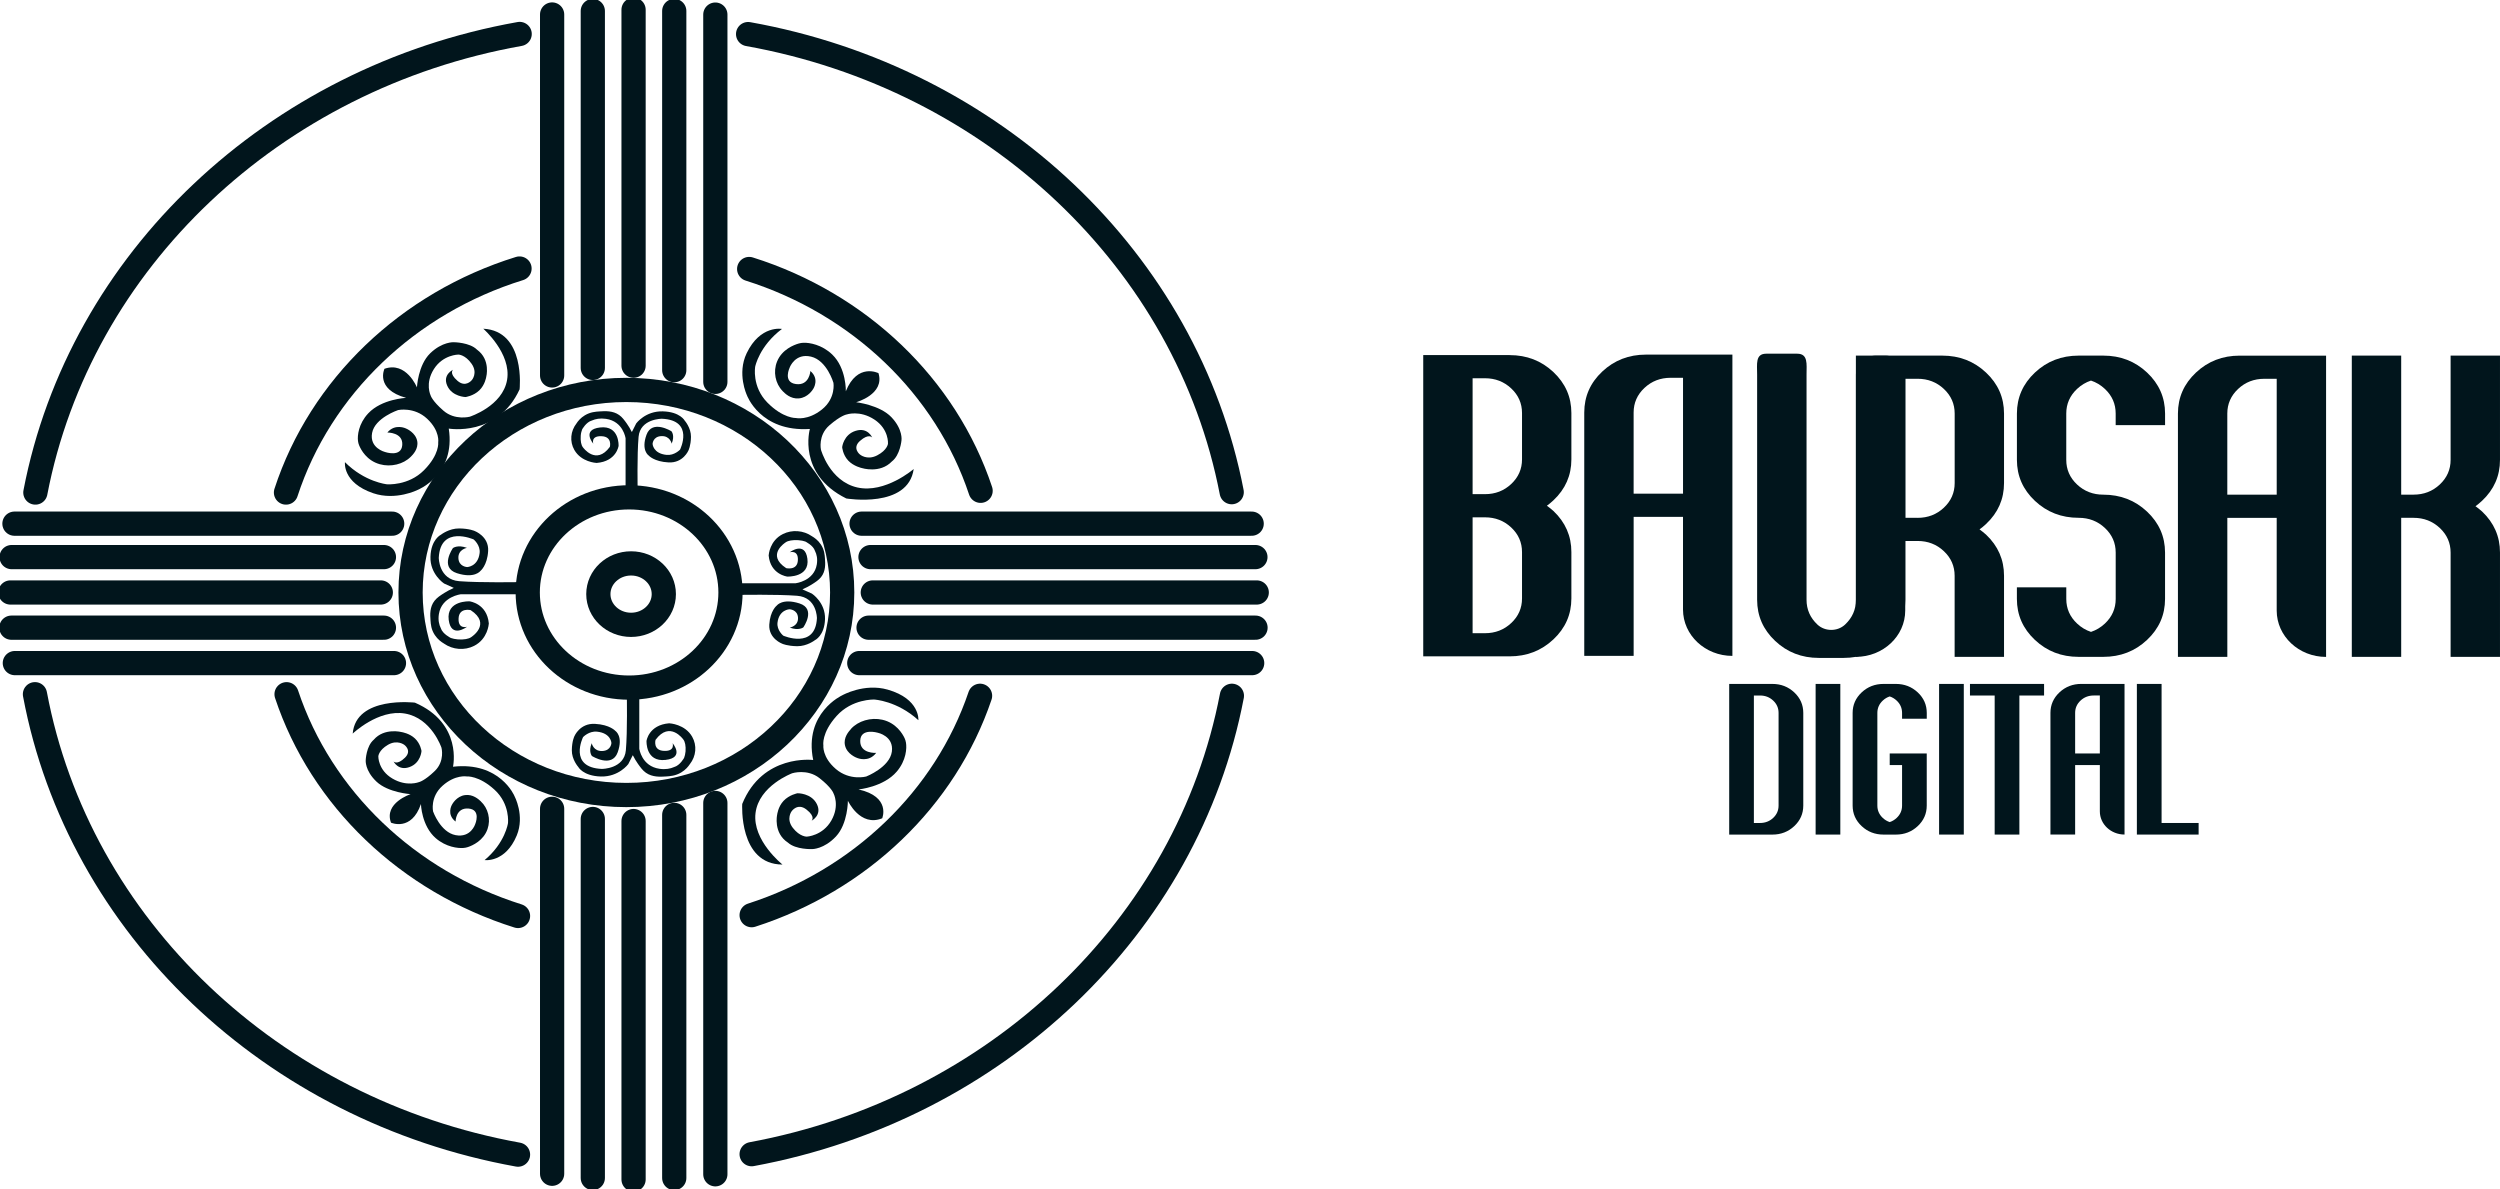
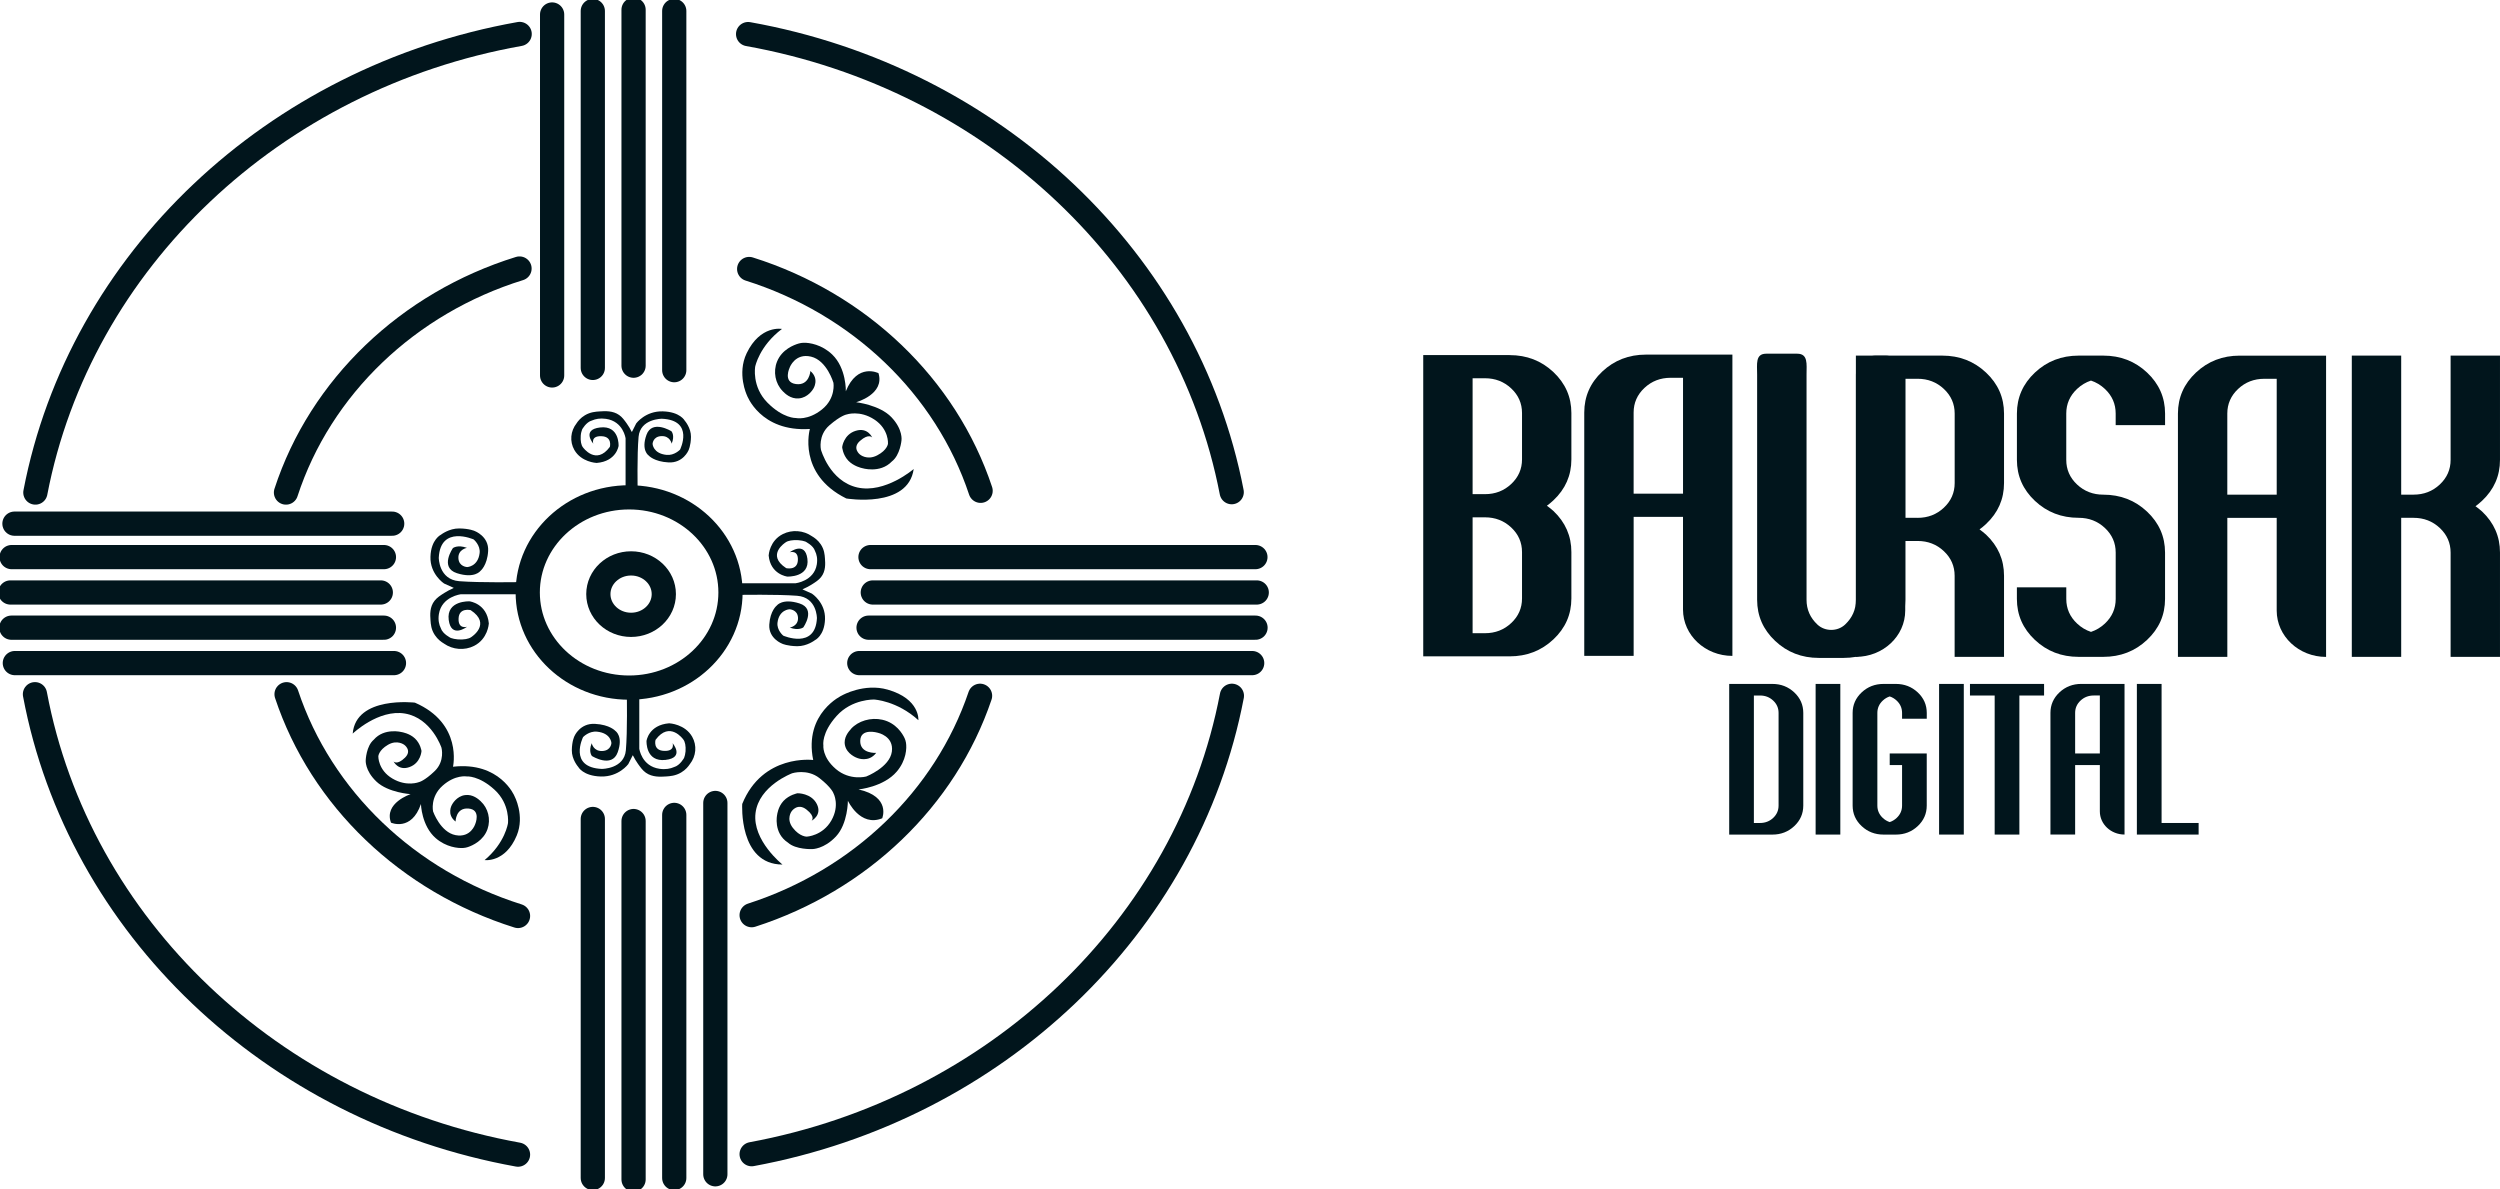
<svg xmlns="http://www.w3.org/2000/svg" viewBox="0 0 229.286 109.066" fill="none">
  <g clip-path="url(#clip0_99_678)">
    <path d="M3.244 45.173C7.327 23.922 25.086 7.133 47.66 3.116" stroke="#01151C" stroke-width="2.222" stroke-miterlimit="10" stroke-linecap="round" />
    <path d="M47.509 105.896C24.937 101.818 7.207 84.965 3.206 63.669" stroke="#01151C" stroke-width="2.222" stroke-miterlimit="10" stroke-linecap="round" />
    <path d="M112.982 63.814C108.94 84.971 91.348 101.715 68.936 105.855" stroke="#01151C" stroke-width="2.222" stroke-miterlimit="10" stroke-linecap="round" />
    <path d="M68.612 3.127C91.148 7.16 108.872 23.923 112.965 45.139" stroke="#01151C" stroke-width="2.222" stroke-miterlimit="10" stroke-linecap="round" />
    <path d="M26.229 45.173C29.387 35.486 37.422 27.797 47.647 24.628" stroke="#01151C" stroke-width="2.222" stroke-miterlimit="10" stroke-linecap="round" />
    <path d="M47.51 84.007C37.407 80.83 29.464 73.238 26.282 63.671" stroke="#01151C" stroke-width="2.222" stroke-miterlimit="10" stroke-linecap="round" />
    <path d="M89.885 63.814C86.697 73.24 78.879 80.73 68.936 83.934" stroke="#01151C" stroke-width="2.222" stroke-miterlimit="10" stroke-linecap="round" />
    <path d="M68.71 24.671C78.812 27.85 86.756 35.445 89.935 45.013" stroke="#01151C" stroke-width="2.222" stroke-miterlimit="10" stroke-linecap="round" />
-     <path d="M57.447 72.914C68.379 72.914 77.241 64.597 77.241 54.339C77.241 44.08 68.379 35.763 57.447 35.763C46.516 35.763 37.654 44.08 37.654 54.339C37.654 64.597 46.516 72.914 57.447 72.914Z" stroke="#01151C" stroke-width="2.222" stroke-miterlimit="10" stroke-linecap="round" />
    <path d="M57.699 63.064C62.834 63.064 66.997 59.158 66.997 54.339C66.997 49.52 62.834 45.613 57.699 45.613C52.564 45.613 48.401 49.52 48.401 54.339C48.401 59.158 52.564 63.064 57.699 63.064Z" stroke="#01151C" stroke-width="2.222" stroke-miterlimit="10" stroke-linecap="round" />
    <path d="M57.879 57.306C59.537 57.306 60.881 56.045 60.881 54.489C60.881 52.933 59.537 51.672 57.879 51.672C56.221 51.672 54.877 52.933 54.877 54.489C54.877 56.045 56.221 57.306 57.879 57.306Z" stroke="#01151C" stroke-width="2.222" stroke-miterlimit="10" stroke-linecap="round" />
    <path d="M58.107 75.302V108.171" stroke="#01151C" stroke-width="2.222" stroke-miterlimit="10" stroke-linecap="round" />
    <path d="M58.107 0.895V33.538" stroke="#01151C" stroke-width="2.222" stroke-miterlimit="10" stroke-linecap="round" />
    <path d="M80.048 54.339H115.261" stroke="#01151C" stroke-width="2.222" stroke-miterlimit="10" stroke-linecap="round" />
    <path d="M0.954 54.339H34.925" stroke="#01151C" stroke-width="2.222" stroke-miterlimit="10" stroke-linecap="round" />
    <path d="M54.369 75.112V108.036" stroke="#01151C" stroke-width="2.222" stroke-miterlimit="10" stroke-linecap="round" />
    <path d="M54.369 1.011V33.743" stroke="#01151C" stroke-width="2.222" stroke-miterlimit="10" stroke-linecap="round" />
    <path d="M61.838 74.739V108.04" stroke="#01151C" stroke-width="2.222" stroke-miterlimit="10" stroke-linecap="round" />
    <path d="M61.838 1.008V33.95" stroke="#01151C" stroke-width="2.222" stroke-miterlimit="10" stroke-linecap="round" />
    <path d="M65.607 73.644V107.698" stroke="#01151C" stroke-width="2.222" stroke-miterlimit="10" stroke-linecap="round" />
-     <path d="M65.607 1.339V35.021" stroke="#01151C" stroke-width="2.222" stroke-miterlimit="10" stroke-linecap="round" />
-     <path d="M50.637 74.178V107.65" stroke="#01151C" stroke-width="2.222" stroke-miterlimit="10" stroke-linecap="round" />
    <path d="M50.637 1.33V34.434" stroke="#01151C" stroke-width="2.222" stroke-miterlimit="10" stroke-linecap="round" />
    <path d="M79.836 51.094H115.139" stroke="#01151C" stroke-width="2.222" stroke-miterlimit="10" stroke-linecap="round" />
    <path d="M1.066 51.094H35.211" stroke="#01151C" stroke-width="2.222" stroke-miterlimit="10" stroke-linecap="round" />
-     <path d="M79.019 48.028H114.796" stroke="#01151C" stroke-width="2.222" stroke-miterlimit="10" stroke-linecap="round" />
    <path d="M1.326 48.028H35.969" stroke="#01151C" stroke-width="2.222" stroke-miterlimit="10" stroke-linecap="round" />
    <path d="M79.659 57.567H115.149" stroke="#01151C" stroke-width="2.222" stroke-miterlimit="10" stroke-linecap="round" />
    <path d="M1.045 57.567H35.211" stroke="#01151C" stroke-width="2.222" stroke-miterlimit="10" stroke-linecap="round" />
    <path d="M78.808 60.815H114.842" stroke="#01151C" stroke-width="2.222" stroke-miterlimit="10" stroke-linecap="round" />
    <path d="M1.361 60.815H36.132" stroke="#01151C" stroke-width="2.222" stroke-miterlimit="10" stroke-linecap="round" />
    <path d="M71.773 35.863C71.978 36.073 72.499 36.606 73.264 36.54C74.111 36.468 74.553 35.722 74.595 35.65C74.595 35.65 75.181 34.757 74.324 34.027C74.324 34.027 74.242 35.389 73.001 35.224C71.761 35.06 72.436 33.685 72.436 33.685C72.436 33.685 72.928 32.362 74.385 32.709C75.845 33.059 76.439 35.11 76.439 35.11C76.439 35.11 76.676 36.515 75.389 37.551C74.101 38.588 72.999 38.339 72.999 38.339C72.999 38.339 71.818 38.385 70.376 36.918C68.934 35.45 69.263 33.622 69.263 33.622C69.263 33.622 69.631 31.741 71.717 30.168C71.717 30.168 69.732 29.787 68.481 32.393C67.573 34.283 68.496 36.232 68.496 36.232C68.496 36.232 69.705 39.633 74.277 39.343C74.277 39.343 73.094 43.481 77.618 45.717C77.618 45.717 83.285 46.672 83.799 43.016C83.799 43.016 81.183 45.278 78.635 44.709C76.085 44.14 75.29 41.233 75.29 41.233C75.29 41.233 75.011 39.934 76.06 39.015C77.111 38.099 77.643 38.015 77.643 38.015C77.643 38.015 78.85 37.591 80.199 38.482C81.547 39.375 81.44 40.696 81.44 40.696C81.44 40.696 81.385 41.279 80.446 41.766C79.508 42.251 78.863 41.68 78.863 41.68C78.863 41.68 78.122 41.099 78.873 40.437C79.695 39.711 79.996 40.132 79.996 40.132C79.996 40.132 79.6 39.166 78.482 39.511C77.364 39.855 77.239 41.006 77.239 41.006C77.239 41.006 77.286 41.7 77.797 42.244C78.295 42.772 79.045 42.928 79.045 42.928C79.045 42.928 80.704 43.459 81.793 42.325C82.56 41.743 82.68 40.385 82.68 40.385C82.68 40.385 82.832 39.4 81.759 38.267C80.685 37.134 78.52 36.891 78.52 36.891C78.52 36.891 81.168 36.162 80.569 34.224C80.569 34.224 78.638 33.243 77.574 35.885C77.574 35.885 77.637 33.774 76.325 32.513C75.373 31.598 74.221 31.417 73.693 31.437C73.546 31.442 73.405 31.462 73.264 31.503C72.814 31.63 71.723 32.046 71.271 33.15C70.888 34.088 71.105 35.176 71.774 35.86L71.773 35.863Z" fill="#01151C" />
    <path d="M78.05 66.854C77.848 67.077 77.333 67.647 77.499 68.368C77.682 69.168 78.546 69.494 78.63 69.522C78.63 69.522 79.671 69.966 80.358 69.05C80.358 69.05 78.868 69.15 78.895 67.942C78.922 66.734 80.497 67.201 80.497 67.201C80.497 67.201 81.994 67.498 81.796 68.937C81.597 70.378 79.444 71.218 79.444 71.218C79.444 71.218 77.949 71.627 76.663 70.532C75.38 69.436 75.515 68.35 75.515 68.35C75.515 68.35 75.319 67.228 76.736 65.656C78.151 64.085 80.177 64.158 80.177 64.158C80.177 64.158 82.265 64.262 84.229 66.052C84.229 66.052 84.399 64.103 81.414 63.249C79.252 62.63 77.247 63.768 77.247 63.768C77.247 63.768 73.702 65.372 74.581 69.703C74.581 69.703 69.943 69.114 68.072 73.736C68.072 73.736 67.732 79.281 71.766 79.292C71.766 79.292 68.987 77.086 69.292 74.573C69.595 72.061 72.654 70.919 72.654 70.919C72.654 70.919 74.031 70.48 75.157 71.364C76.282 72.248 76.438 72.748 76.438 72.748C76.438 72.748 77.049 73.847 76.246 75.254C75.443 76.66 73.995 76.732 73.995 76.732C73.995 76.732 73.355 76.755 72.712 75.923C72.069 75.091 72.609 74.398 72.609 74.398C72.609 74.398 73.149 73.612 73.959 74.242C74.848 74.933 74.428 75.277 74.428 75.277C74.428 75.277 75.428 74.77 74.917 73.746C74.405 72.723 73.139 72.753 73.139 72.753C73.139 72.753 72.391 72.891 71.863 73.451C71.35 73.997 71.274 74.733 71.274 74.733C71.274 74.733 70.902 76.39 72.267 77.281C72.994 77.938 74.484 77.874 74.484 77.874C74.484 77.874 75.571 77.89 76.669 76.716C77.768 75.542 77.764 73.439 77.764 73.439C77.764 73.439 78.88 75.875 80.911 75.048C80.911 75.048 81.739 73.074 78.739 72.402C78.739 72.402 81.037 72.186 82.246 70.764C83.123 69.734 83.177 68.608 83.089 68.105C83.064 67.965 83.026 67.833 82.965 67.702C82.771 67.289 82.187 66.301 80.93 66.012C79.864 65.769 78.708 66.12 78.048 66.848L78.05 66.854Z" fill="#01151C" />
    <path d="M44.099 73.494C43.893 73.304 43.372 72.825 42.653 72.921C41.856 73.029 41.477 73.755 41.44 73.825C41.44 73.825 40.933 74.697 41.782 75.348C41.782 75.348 41.789 74.056 42.97 74.155C44.152 74.255 43.584 75.585 43.584 75.585C43.584 75.585 43.187 76.859 41.789 76.596C40.391 76.333 39.72 74.421 39.72 74.421C39.72 74.421 39.424 73.104 40.588 72.064C41.751 71.024 42.808 71.21 42.808 71.21C42.808 71.21 43.922 71.112 45.361 72.434C46.802 73.757 46.588 75.501 46.588 75.501C46.588 75.501 46.338 77.298 44.446 78.882C44.446 78.882 46.344 79.152 47.393 76.626C48.152 74.797 47.177 72.995 47.177 72.995C47.177 72.995 45.855 69.832 41.547 70.319C41.547 70.319 42.451 66.349 38.053 64.443C38.053 64.443 32.642 63.8 32.347 67.283C32.347 67.283 34.704 65.023 37.145 65.443C39.587 65.864 40.49 68.577 40.49 68.577C40.49 68.577 40.822 69.794 39.876 70.711C38.93 71.627 38.431 71.729 38.431 71.729C38.431 71.729 37.311 72.187 35.988 71.403C34.664 70.621 34.698 69.367 34.698 69.367C34.698 69.367 34.719 68.812 35.581 68.309C36.444 67.806 37.084 68.316 37.084 68.316C37.084 68.316 37.816 68.832 37.141 69.492C36.402 70.215 36.094 69.832 36.094 69.832C36.094 69.832 36.52 70.727 37.559 70.351C38.598 69.975 38.658 68.88 38.658 68.88C38.658 68.88 38.576 68.225 38.063 67.734C37.565 67.256 36.848 67.145 36.848 67.145C36.848 67.145 35.249 66.719 34.279 67.843C33.584 68.429 33.541 69.721 33.541 69.721C33.541 69.721 33.449 70.659 34.523 71.681C35.597 72.703 37.658 72.834 37.658 72.834C37.658 72.834 35.192 73.644 35.86 75.45C35.86 75.45 37.737 76.29 38.606 73.741C38.606 73.741 38.656 75.74 39.964 76.873C40.912 77.695 42.013 77.813 42.51 77.77C42.649 77.757 42.781 77.733 42.914 77.688C43.334 77.546 44.343 77.104 44.713 76.038C45.028 75.132 44.764 74.112 44.095 73.496L44.099 73.494Z" fill="#01151C" />
-     <path d="M37.663 41.906C37.868 41.699 38.393 41.172 38.267 40.465C38.126 39.681 37.302 39.325 37.224 39.293C37.224 39.293 36.234 38.813 35.526 39.669C35.526 39.669 36.976 39.642 36.894 40.811C36.814 41.98 35.307 41.453 35.307 41.453C35.307 41.453 33.869 41.095 34.126 39.708C34.384 38.321 36.51 37.61 36.51 37.61C36.51 37.61 37.979 37.285 39.175 38.405C40.371 39.527 40.19 40.574 40.19 40.574C40.19 40.574 40.329 41.672 38.885 43.127C37.441 44.582 35.481 44.416 35.481 44.416C35.481 44.416 33.461 44.215 31.637 42.389C31.637 42.389 31.384 44.27 34.239 45.239C36.308 45.94 38.303 44.933 38.303 44.933C38.303 44.933 41.813 43.547 41.158 39.307C41.158 39.307 45.631 40.097 47.655 35.708C47.655 35.708 48.236 30.351 44.324 30.148C44.324 30.148 46.918 32.416 46.508 34.836C46.1 37.256 43.081 38.219 43.081 38.219C43.081 38.219 41.725 38.579 40.674 37.668C39.623 36.758 39.495 36.266 39.495 36.266C39.495 36.266 38.954 35.173 39.797 33.846C40.64 32.52 42.047 32.52 42.047 32.52C42.047 32.52 42.669 32.527 43.254 33.365C43.84 34.203 43.285 34.847 43.285 34.847C43.285 34.847 42.726 35.583 41.967 34.933C41.137 34.22 41.559 33.909 41.559 33.909C41.559 33.909 40.567 34.353 41.015 35.368C41.464 36.384 42.694 36.415 42.694 36.415C42.694 36.415 43.426 36.318 43.962 35.799C44.485 35.294 44.591 34.584 44.591 34.584C44.591 34.584 45.028 32.996 43.745 32.067C43.07 31.396 41.622 31.387 41.622 31.387C41.622 31.387 40.569 31.321 39.451 32.407C38.334 33.494 38.24 35.531 38.24 35.531C38.24 35.531 37.268 33.118 35.261 33.823C35.261 33.823 34.369 35.697 37.247 36.49C37.247 36.49 35.008 36.59 33.772 37.911C32.875 38.869 32.77 39.957 32.833 40.447C32.851 40.585 32.883 40.714 32.937 40.843C33.106 41.253 33.627 42.239 34.832 42.576C35.855 42.862 36.991 42.576 37.664 41.901L37.663 41.906Z" fill="#01151C" />
    <path d="M52.88 38.821C53.004 38.632 53.243 38.327 53.647 38.085C54.152 37.786 54.631 37.756 54.999 37.732C55.499 37.7 56.205 37.655 56.784 38.063C57.071 38.264 57.259 38.531 57.488 38.849C57.675 39.111 57.805 39.347 57.891 39.519C57.911 39.553 57.931 39.587 57.952 39.621L58.352 38.83C58.352 38.83 59.195 37.684 60.788 37.727C62.38 37.77 62.802 38.583 62.802 38.583C62.802 38.583 63.381 39.236 63.372 40.066C63.36 40.897 63.139 41.315 63.139 41.315C63.139 41.315 62.655 42.481 61.316 42.411C59.977 42.341 59.493 41.777 59.493 41.777C59.493 41.777 58.775 41.312 59.292 39.878C59.809 38.443 61.581 39.553 61.581 39.553C61.581 39.553 61.918 39.929 61.602 40.691C61.602 40.691 61.463 39.952 60.643 39.998C59.876 40.041 59.851 40.711 59.851 40.711C59.851 40.711 59.884 41.588 61.127 41.72C61.85 41.797 62.371 41.235 62.371 41.235C62.371 41.235 63.711 38.54 60.706 38.405C60.706 38.405 58.712 38.394 58.566 40.068C58.419 41.74 58.482 44.906 58.482 44.906H57.375V40.206C57.375 40.206 57.175 38.643 55.573 38.414C55.033 38.337 54.61 38.423 54.286 38.568C53.754 38.709 53.391 39.383 53.391 39.383C53.334 39.533 53.279 39.73 53.262 39.962C53.226 40.439 53.306 40.836 53.464 41.026C53.464 41.026 54.656 42.717 55.932 40.986C55.932 40.986 56.189 40.038 55.161 40.007C54.16 39.968 54.414 40.689 54.414 40.689C54.414 40.689 53.306 39.407 55.035 39.205C56.836 38.994 56.733 40.897 56.733 40.897C56.733 40.897 56.542 42.313 54.719 42.459C54.654 42.456 53.308 42.377 52.674 41.264C52.234 40.49 52.318 39.535 52.884 38.819L52.88 38.821Z" fill="#01151C" />
    <path d="M63.264 70.089C63.136 70.284 62.89 70.6 62.473 70.848C61.952 71.158 61.458 71.188 61.079 71.214C60.564 71.246 59.835 71.292 59.238 70.872C58.944 70.664 58.748 70.39 58.513 70.061C58.321 69.79 58.187 69.549 58.098 69.37C58.077 69.334 58.056 69.3 58.035 69.264L57.621 70.08C57.621 70.08 56.751 71.262 55.109 71.217C53.467 71.172 53.032 70.336 53.032 70.336C53.032 70.336 52.433 69.664 52.445 68.806C52.456 67.949 52.683 67.517 52.683 67.517C52.683 67.517 53.183 66.316 54.563 66.388C55.944 66.46 56.444 67.041 56.444 67.041C56.444 67.041 57.184 67.521 56.65 69.001C56.118 70.482 54.291 69.338 54.291 69.338C54.291 69.338 53.944 68.949 54.27 68.163C54.27 68.163 54.415 68.926 55.259 68.878C56.051 68.833 56.076 68.144 56.076 68.144C56.076 68.144 56.043 67.24 54.76 67.104C54.014 67.025 53.476 67.603 53.476 67.603C53.476 67.603 52.094 70.385 55.195 70.521C55.195 70.521 57.249 70.531 57.401 68.806C57.554 67.082 57.489 63.816 57.489 63.816H58.632V68.663C58.632 68.663 58.838 70.275 60.491 70.51C61.048 70.589 61.485 70.501 61.819 70.351C62.368 70.204 62.741 69.509 62.741 69.509C62.801 69.354 62.856 69.152 62.875 68.912C62.911 68.419 62.829 68.011 62.665 67.816C62.665 67.816 61.437 66.071 60.121 67.857C60.121 67.857 59.856 68.835 60.914 68.867C61.948 68.908 61.687 68.163 61.687 68.163C61.687 68.163 62.829 69.486 61.046 69.694C59.189 69.911 59.295 67.949 59.295 67.949C59.295 67.949 59.492 66.49 61.372 66.336C61.439 66.34 62.827 66.42 63.482 67.569C63.936 68.366 63.85 69.352 63.264 70.091V70.089Z" fill="#01151C" />
    <path d="M74.472 49.184C74.678 49.302 75.012 49.531 75.275 49.921C75.601 50.406 75.635 50.868 75.66 51.22C75.694 51.7 75.744 52.379 75.298 52.935C75.078 53.209 74.788 53.392 74.44 53.612C74.153 53.791 73.896 53.916 73.709 53.998C73.673 54.018 73.635 54.038 73.598 54.057L74.462 54.442C74.462 54.442 75.712 55.253 75.666 56.784C75.618 58.314 74.733 58.718 74.733 58.718C74.733 58.718 74.02 59.275 73.114 59.266C72.206 59.255 71.75 59.042 71.75 59.042C71.75 59.042 70.478 58.577 70.554 57.288C70.631 56.001 71.245 55.534 71.245 55.534C71.245 55.534 71.752 54.845 73.318 55.341C74.884 55.837 73.675 57.541 73.675 57.541C73.675 57.541 73.265 57.865 72.433 57.56C72.433 57.56 73.24 57.426 73.188 56.638C73.141 55.901 72.41 55.878 72.41 55.878C72.41 55.878 71.453 55.908 71.308 57.104C71.224 57.798 71.836 58.299 71.836 58.299C71.836 58.299 74.779 59.588 74.924 56.698C74.924 56.698 74.935 54.782 73.11 54.641C71.285 54.5 67.829 54.56 67.829 54.56V53.495H72.958C72.958 53.495 74.665 53.302 74.913 51.763C74.997 51.244 74.903 50.838 74.745 50.526C74.59 50.014 73.856 49.665 73.856 49.665C73.692 49.61 73.476 49.558 73.223 49.542C72.702 49.508 72.271 49.585 72.063 49.737C72.063 49.737 70.217 50.882 72.107 52.108C72.107 52.108 73.143 52.355 73.177 51.369C73.221 50.406 72.431 50.65 72.431 50.65C72.431 50.65 73.831 49.585 74.05 51.247C74.279 52.978 72.204 52.88 72.204 52.88C72.204 52.88 70.659 52.697 70.497 50.945C70.501 50.882 70.587 49.588 71.802 48.98C72.645 48.557 73.688 48.636 74.47 49.182L74.472 49.184Z" fill="#01151C" />
    <path d="M40.713 59.019C40.499 58.896 40.154 58.656 39.882 58.248C39.542 57.739 39.508 57.256 39.483 56.887C39.447 56.384 39.397 55.674 39.859 55.092C40.086 54.804 40.385 54.614 40.747 54.383C41.043 54.195 41.31 54.065 41.505 53.979C41.543 53.959 41.581 53.938 41.619 53.918L40.725 53.515C40.725 53.515 39.43 52.667 39.479 51.065C39.529 49.463 40.444 49.039 40.444 49.039C40.444 49.039 41.182 48.455 42.121 48.466C43.059 48.477 43.532 48.699 43.532 48.699C43.532 48.699 44.848 49.187 44.77 50.533C44.692 51.881 44.055 52.368 44.055 52.368C44.055 52.368 43.528 53.089 41.907 52.57C40.286 52.051 41.539 50.268 41.539 50.268C41.539 50.268 41.964 49.928 42.825 50.247C42.825 50.247 41.989 50.388 42.043 51.212C42.092 51.983 42.847 52.008 42.847 52.008C42.847 52.008 43.837 51.976 43.988 50.725C44.076 49.996 43.44 49.474 43.44 49.474C43.44 49.474 40.393 48.124 40.242 51.151C40.242 51.151 40.231 53.155 42.121 53.304C44.011 53.453 47.589 53.388 47.589 53.388V54.501H42.277C42.277 54.501 40.511 54.704 40.253 56.316C40.168 56.859 40.263 57.285 40.429 57.612C40.589 58.147 41.35 58.512 41.35 58.512C41.52 58.57 41.743 58.625 42.006 58.643C42.544 58.679 42.992 58.598 43.208 58.439C43.208 58.439 45.121 57.24 43.164 55.957C43.164 55.957 42.092 55.697 42.058 56.732C42.014 57.739 42.83 57.485 42.83 57.485C42.83 57.485 41.381 58.6 41.154 56.859C40.915 55.047 43.067 55.151 43.067 55.151C43.067 55.151 44.665 55.343 44.833 57.177C44.829 57.242 44.739 58.597 43.481 59.236C42.607 59.678 41.528 59.595 40.717 59.024L40.713 59.019Z" fill="#01151C" />
    <path d="M138.458 32.569C140.027 32.569 141.362 33.086 142.465 34.12C143.567 35.155 144.118 36.41 144.118 37.881V42.132C144.118 43.605 143.569 44.854 142.472 45.885C142.272 46.073 142.072 46.24 141.872 46.383C142.072 46.526 142.272 46.687 142.472 46.864C143.569 47.904 144.118 49.161 144.118 50.634V54.885C144.118 56.358 143.567 57.611 142.465 58.645C141.362 59.68 140.025 60.197 138.458 60.197H130.531V32.565H138.458V32.569ZM135.059 45.321H136.192C137.136 45.321 137.937 45.012 138.599 44.391C139.259 43.771 139.591 43.018 139.591 42.132V37.881C139.591 36.995 139.261 36.243 138.599 35.622C137.939 35.003 137.136 34.691 136.192 34.691H135.059V45.319V45.321ZM138.599 57.145C139.259 56.526 139.591 55.772 139.591 54.887V50.636C139.591 49.75 139.261 48.998 138.599 48.377C137.939 47.757 137.136 47.446 136.192 47.446H135.059V58.074H136.192C137.136 58.074 137.937 57.765 138.599 57.143V57.145Z" fill="#01151C" />
    <path d="M149.829 47.401V60.154H145.299V37.836C145.299 36.365 145.85 35.11 146.952 34.075C148.055 33.041 149.392 32.523 150.959 32.523H158.886V60.155C156.384 60.155 154.356 58.253 154.356 55.905V47.403H149.827L149.829 47.401ZM149.829 45.276H154.358V34.648H153.225C152.281 34.648 151.48 34.958 150.818 35.579C150.158 36.198 149.827 36.952 149.827 37.837V45.276H149.829Z" fill="#01151C" />
    <path d="M166.815 60.34C165.245 60.34 163.91 59.821 162.808 58.783C161.705 57.745 161.154 56.486 161.154 55.01V34.349C161.154 33.393 160.973 32.439 161.989 32.439H164.828C165.844 32.439 165.686 33.392 165.686 34.349V55.01C165.686 55.899 166.016 56.655 166.678 57.276C166.681 57.279 166.685 57.283 166.689 57.287C167.381 57.933 168.522 57.933 169.214 57.287C169.218 57.283 169.222 57.279 169.225 57.276C169.885 56.655 170.217 55.899 170.217 55.01V34.349C170.217 33.393 171.041 32.617 172.056 32.617H172.906C173.923 32.617 174.745 33.392 174.745 34.349V55.01C174.745 56.486 174.194 57.745 173.091 58.783C171.989 59.821 170.652 60.34 169.084 60.34H166.819H166.815Z" fill="#01151C" />
    <path d="M170.211 60.247V32.615H178.137C179.707 32.615 181.042 33.132 182.144 34.167C183.247 35.201 183.798 36.456 183.798 37.927V44.303C183.798 45.776 183.249 47.025 182.152 48.056C181.952 48.244 181.751 48.41 181.551 48.553C181.751 48.697 181.952 48.858 182.152 49.035C183.249 50.075 183.798 51.331 183.798 52.804V60.243H179.268V52.804C179.268 51.919 178.938 51.167 178.276 50.546C177.617 49.926 176.814 49.615 175.869 49.615H174.737V55.992C174.737 58.341 172.709 60.243 170.207 60.243L170.211 60.247ZM175.873 47.494C176.818 47.494 177.619 47.184 178.28 46.563C178.94 45.944 179.272 45.19 179.272 44.304V37.929C179.272 37.043 178.942 36.291 178.28 35.67C177.62 35.051 176.818 34.739 175.873 34.739H174.741V47.492H175.873V47.494Z" fill="#01151C" />
    <path d="M190.641 32.615H192.907C194.477 32.615 195.812 33.132 196.914 34.167C198.016 35.201 198.568 36.456 198.568 37.927V38.99H194.038V37.927C194.038 37.041 193.708 36.289 193.046 35.668C192.669 35.314 192.243 35.06 191.772 34.904C191.301 35.06 190.876 35.314 190.498 35.668C189.838 36.288 189.506 37.041 189.506 37.927V42.178C189.506 43.064 189.836 43.816 190.498 44.437C191.158 45.056 191.961 45.368 192.905 45.368C194.475 45.368 195.81 45.885 196.912 46.919C198.014 47.954 198.566 49.209 198.566 50.68V54.931C198.566 56.404 198.014 57.657 196.912 58.692C195.81 59.726 194.473 60.243 192.905 60.243H190.639C189.069 60.243 187.734 59.726 186.632 58.692C185.53 57.657 184.978 56.402 184.978 54.931V53.868H189.508V54.931C189.508 55.817 189.838 56.568 190.5 57.19C190.877 57.544 191.303 57.798 191.774 57.954C192.245 57.798 192.67 57.544 193.048 57.19C193.708 56.57 194.04 55.817 194.04 54.931V50.68C194.04 49.794 193.71 49.042 193.048 48.421C192.388 47.802 191.585 47.49 190.641 47.49C189.071 47.49 187.736 46.973 186.634 45.939C185.532 44.904 184.98 43.649 184.98 42.178V37.927C184.98 36.456 185.532 35.201 186.634 34.167C187.736 33.132 189.073 32.615 190.641 32.615Z" fill="#01151C" />
    <path d="M204.278 47.494V60.247H199.748V37.929C199.748 36.458 200.299 35.203 201.402 34.169C202.504 33.134 203.841 32.617 205.409 32.617H213.335V60.249C210.833 60.249 208.806 58.346 208.806 55.998V47.496H204.276L204.278 47.494ZM204.278 45.368H208.807V34.74H207.675C206.73 34.74 205.929 35.049 205.268 35.67C204.608 36.289 204.276 37.043 204.276 37.929V45.368H204.278Z" fill="#01151C" />
    <path d="M224.756 60.247V50.682C224.756 49.796 224.426 49.044 223.764 48.423C223.104 47.804 222.301 47.492 221.357 47.492H220.224V60.245H215.694V32.613H220.224V45.366H221.357C222.301 45.366 223.102 45.056 223.764 44.435C224.424 43.816 224.756 43.062 224.756 42.176V32.611H229.285V42.176C229.285 43.65 228.736 44.899 227.639 45.93C227.439 46.118 227.239 46.284 227.038 46.427C227.239 46.571 227.439 46.732 227.639 46.909C228.736 47.949 229.285 49.205 229.285 50.678V60.243H224.756V60.247Z" fill="#01151C" />
    <path d="M158.592 76.542V62.726H162.555C163.339 62.726 164.006 62.986 164.56 63.503C165.111 64.02 165.387 64.647 165.387 65.384V73.886C165.387 74.622 165.111 75.25 164.56 75.767C164.008 76.284 163.341 76.544 162.555 76.544H158.592V76.542ZM161.422 63.789H160.856V75.479H161.422C161.893 75.479 162.296 75.323 162.626 75.014C162.956 74.704 163.121 74.328 163.121 73.884V65.382C163.121 64.94 162.956 64.563 162.626 64.253C162.296 63.943 161.895 63.788 161.422 63.788V63.789Z" fill="#01151C" />
    <path d="M168.784 76.542H166.519V62.726H168.784V76.542Z" fill="#01151C" />
    <path d="M172.747 62.726H173.88C174.664 62.726 175.331 62.986 175.885 63.503C176.436 64.02 176.712 64.647 176.712 65.384V65.916H174.447V65.384C174.447 64.942 174.281 64.564 173.951 64.255C173.762 64.077 173.55 63.95 173.314 63.873C173.077 63.95 172.866 64.077 172.677 64.255C172.347 64.564 172.181 64.94 172.181 65.384V73.886C172.181 74.328 172.347 74.706 172.677 75.015C172.866 75.193 173.077 75.32 173.314 75.397C173.55 75.32 173.762 75.193 173.951 75.015C174.281 74.706 174.447 74.33 174.447 73.886V70.167H173.314V69.103H176.71V73.886C176.71 74.622 176.434 75.25 175.883 75.767C175.331 76.284 174.664 76.544 173.878 76.544H172.745C171.961 76.544 171.292 76.284 170.741 75.767C170.19 75.25 169.913 74.623 169.913 73.886V65.384C169.913 64.648 170.19 64.022 170.741 63.503C171.292 62.986 171.96 62.726 172.745 62.726H172.747Z" fill="#01151C" />
    <path d="M180.108 76.542H177.842V62.726H180.108V76.542Z" fill="#01151C" />
    <path d="M187.471 62.726V63.789H185.206V76.542H182.94V63.789H180.674V62.726H187.467H187.471Z" fill="#01151C" />
    <path d="M190.32 70.165V76.54H188.055V65.382C188.055 64.646 188.331 64.02 188.882 63.501C189.434 62.984 190.101 62.724 190.887 62.724H194.85V76.54C193.599 76.54 192.586 75.588 192.586 74.416V70.165H190.32ZM190.32 69.102H192.586V63.787H192.02C191.549 63.787 191.146 63.943 190.816 64.253C190.486 64.562 190.32 64.938 190.32 65.382V69.102Z" fill="#01151C" />
    <path d="M195.982 76.542V62.726H198.248V75.479H201.645V76.542H195.982Z" fill="#01151C" />
  </g>
  <defs>
    <clipPath id="clip0_99_678">
      <rect width="57.268" height="27.241" fill="white" transform="scale(4.004)" />
    </clipPath>
  </defs>
</svg>